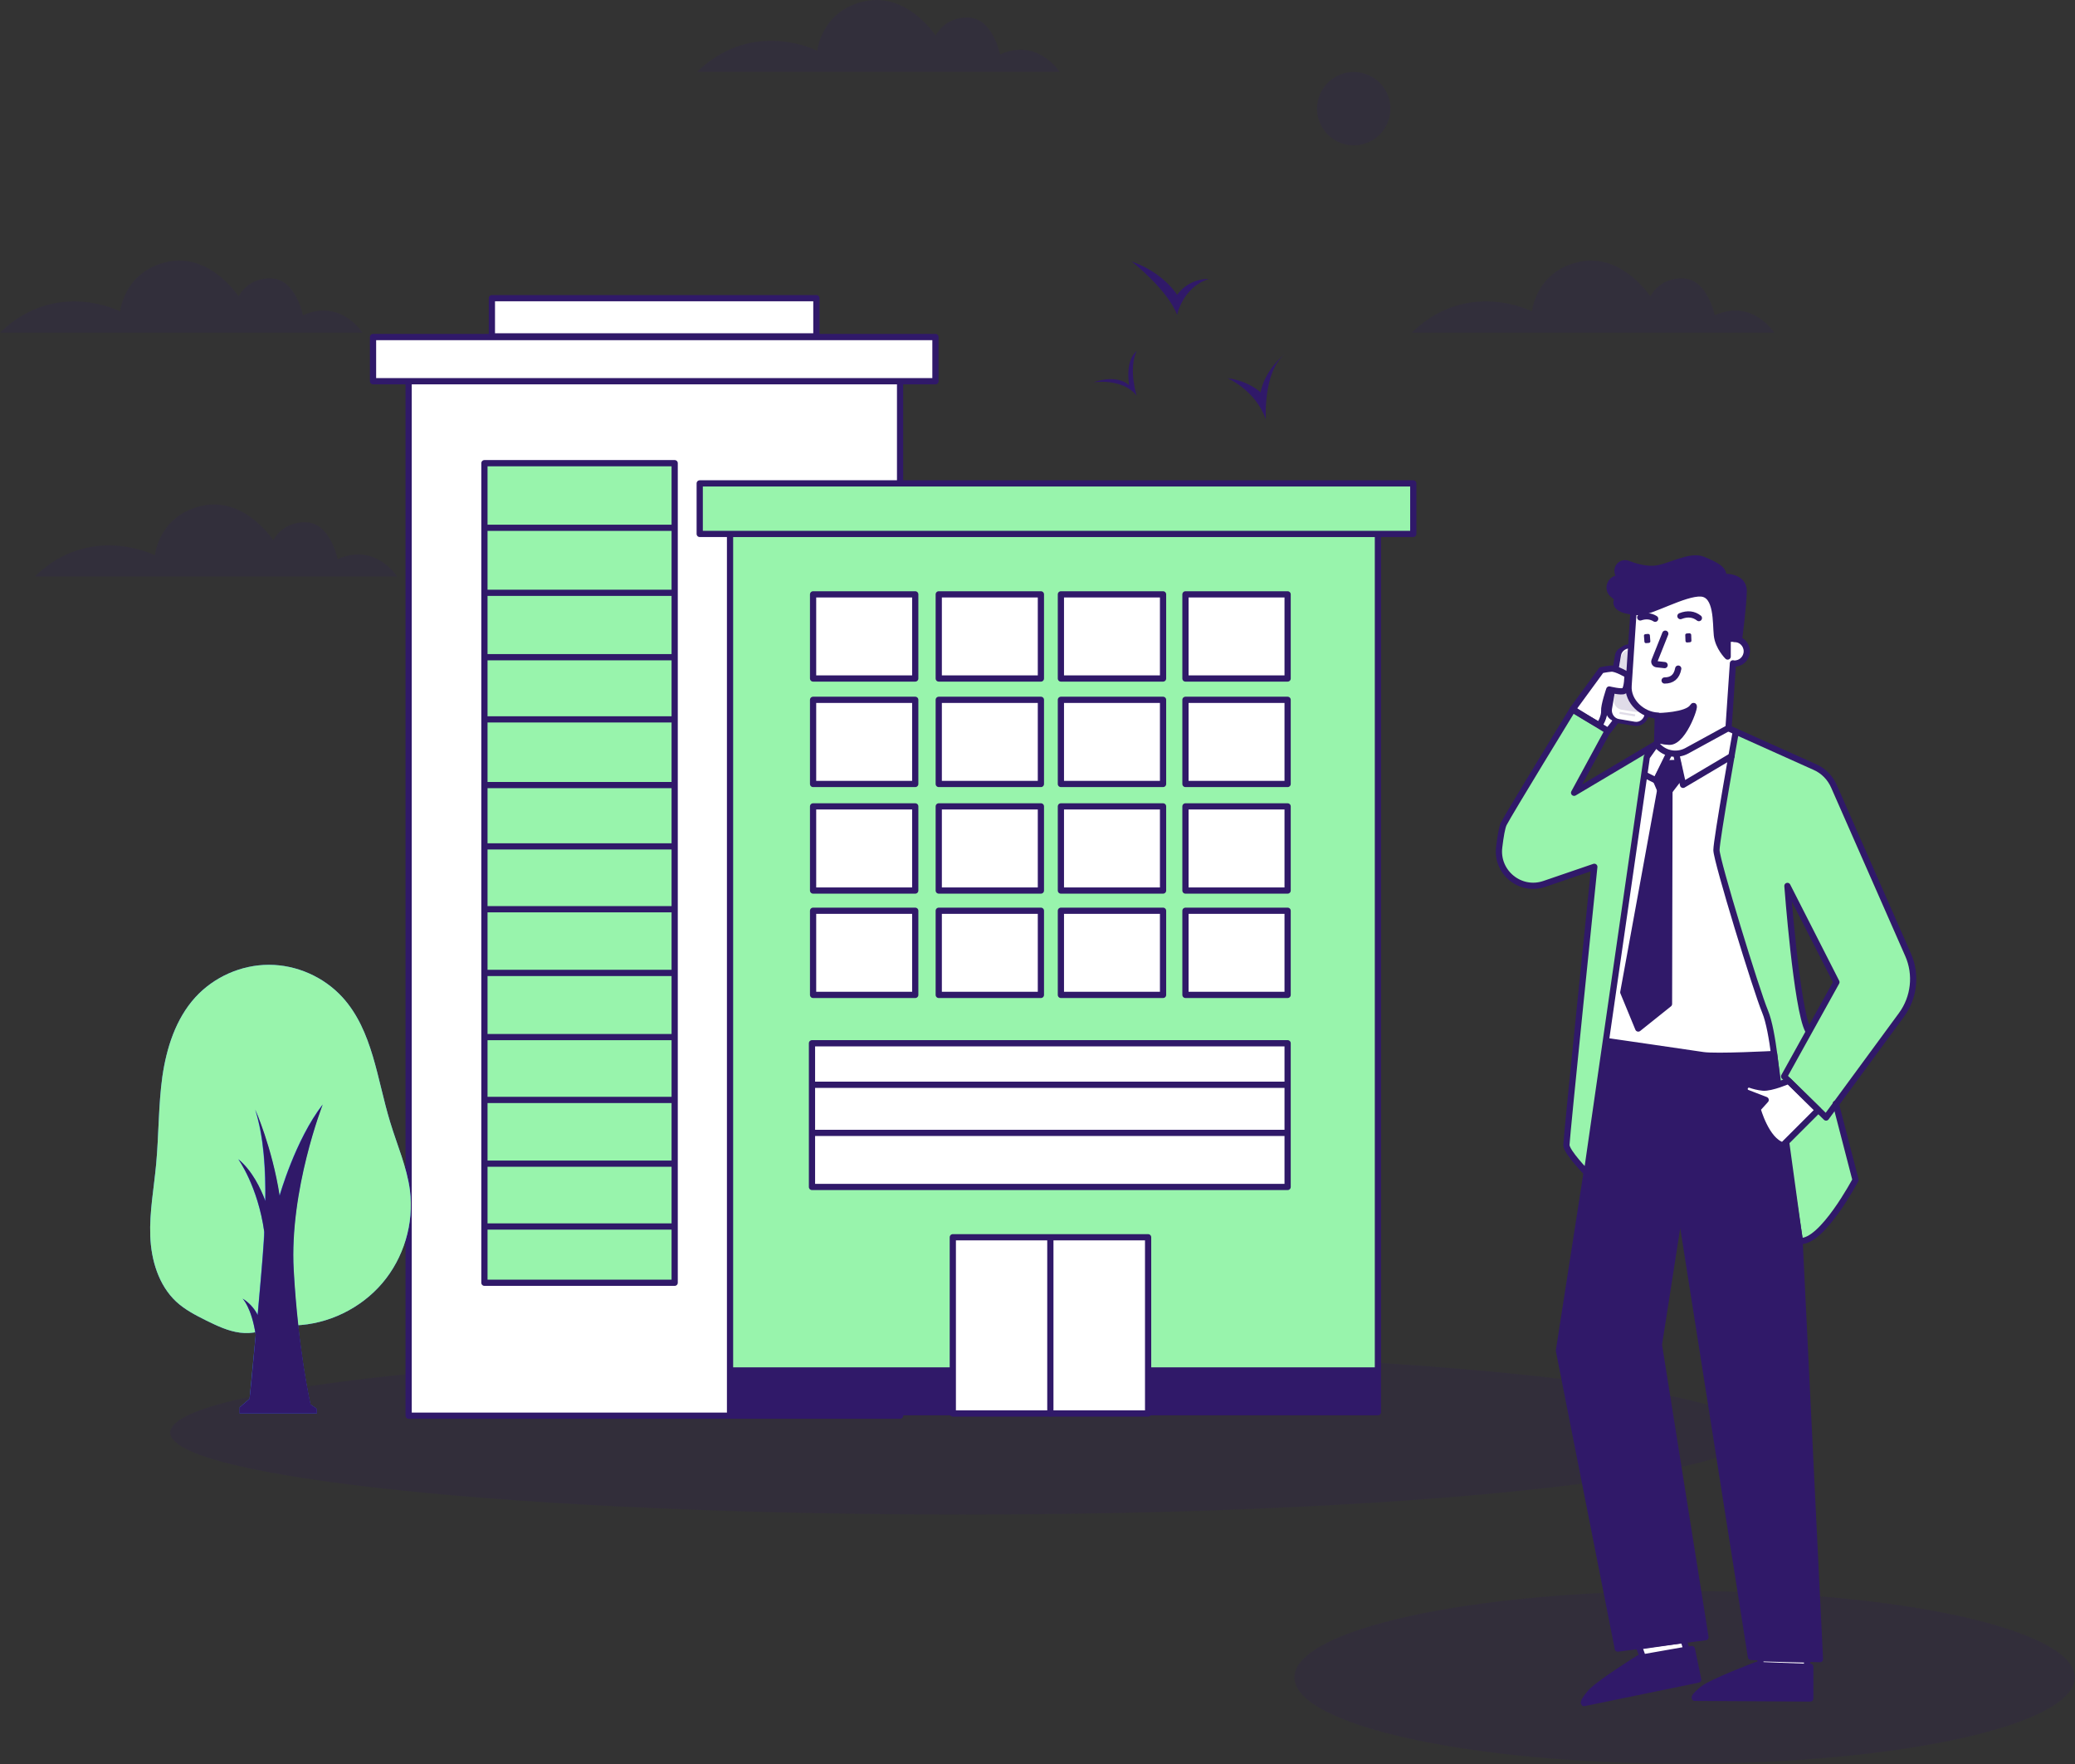
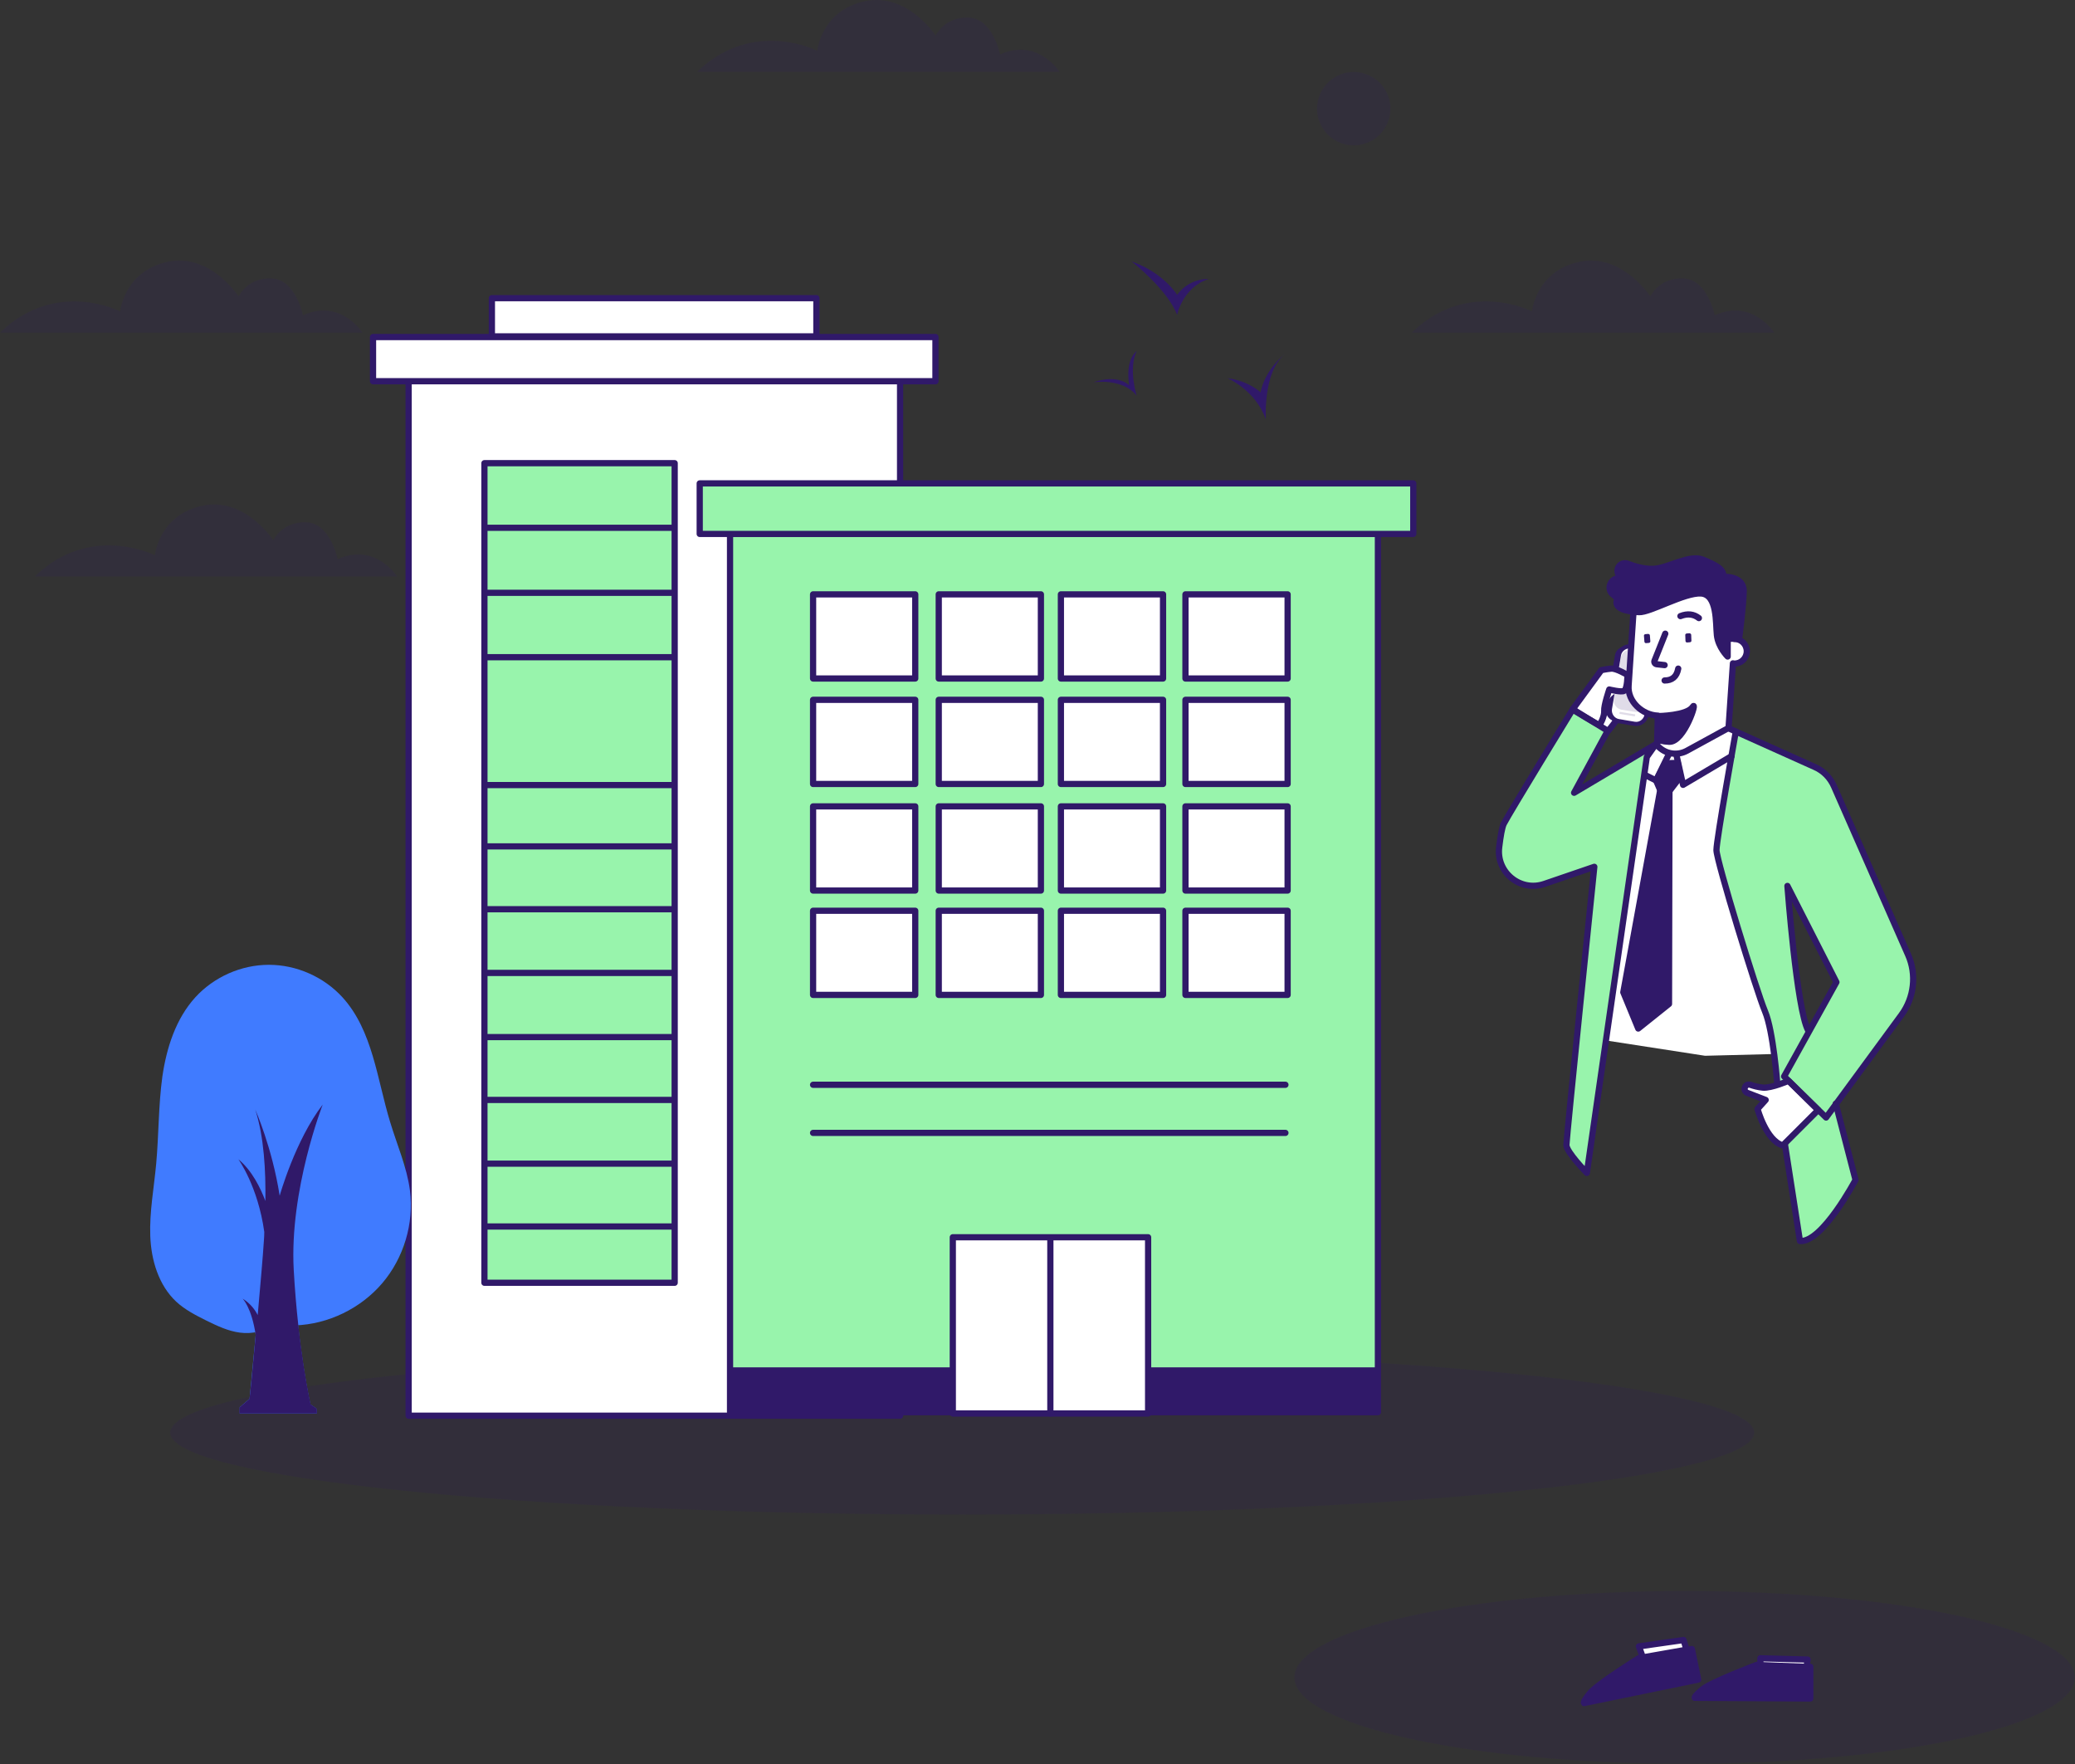
<svg xmlns="http://www.w3.org/2000/svg" width="1000" height="850" viewBox="0 0 1000 850" fill="none">
  <rect x="0" y="0" width="1000" height="850" fill="#333333" stroke="none" />
  <g clip-path="url(#clip0_19_1034)">
    <path opacity="0.15" d="M463.737 729.804C674.535 729.804 845.421 712.123 845.421 690.312C845.421 668.502 674.535 650.821 463.737 650.821C252.939 650.821 82.054 668.502 82.054 690.312C82.054 712.123 252.939 729.804 463.737 729.804Z" fill="#301969" />
    <path opacity="0.15" d="M811.858 849.868C915.708 849.868 999.894 831.239 999.894 808.258C999.894 785.278 915.708 766.649 811.858 766.649C708.009 766.649 623.822 785.278 623.822 808.258C623.822 831.239 708.009 849.868 811.858 849.868Z" fill="#301969" />
    <path d="M433.775 183.695H196.93V682.16H433.775V183.695Z" fill="white" stroke="#301969" stroke-width="3" stroke-miterlimit="10" stroke-linecap="round" stroke-linejoin="round" />
    <path d="M450.82 162.414H179.777V183.695H450.82V162.414Z" fill="white" stroke="#301969" stroke-width="3" stroke-miterlimit="10" stroke-linecap="round" stroke-linejoin="round" />
    <path d="M393.436 143.674H237.057V162.096H393.436V143.674Z" fill="white" stroke="#301969" stroke-width="3" stroke-miterlimit="10" stroke-linecap="round" stroke-linejoin="round" />
    <path d="M325.145 223.187H233.456V618.105H325.145V223.187Z" fill="#98F4AC" stroke="#301969" stroke-width="3" stroke-miterlimit="10" stroke-linecap="round" stroke-linejoin="round" />
    <path d="M234.515 254.314H324.615" stroke="#301969" stroke-width="3" stroke-miterlimit="10" stroke-linecap="round" stroke-linejoin="round" />
    <path d="M234.515 285.654H324.615" stroke="#301969" stroke-width="3" stroke-miterlimit="10" stroke-linecap="round" stroke-linejoin="round" />
    <path d="M234.515 316.675H324.615" stroke="#301969" stroke-width="3" stroke-miterlimit="10" stroke-linecap="round" stroke-linejoin="round" />
-     <path d="M234.515 346.638H324.615" stroke="#301969" stroke-width="3" stroke-miterlimit="10" stroke-linecap="round" stroke-linejoin="round" />
    <path d="M234.515 378.295H324.615" stroke="#301969" stroke-width="3" stroke-miterlimit="10" stroke-linecap="round" stroke-linejoin="round" />
    <path d="M234.515 407.835H324.615" stroke="#301969" stroke-width="3" stroke-miterlimit="10" stroke-linecap="round" stroke-linejoin="round" />
    <path d="M234.515 438.115H324.615" stroke="#301969" stroke-width="3" stroke-miterlimit="10" stroke-linecap="round" stroke-linejoin="round" />
    <path d="M234.515 468.819H324.615" stroke="#301969" stroke-width="3" stroke-miterlimit="10" stroke-linecap="round" stroke-linejoin="round" />
    <path d="M234.515 499.735H324.615" stroke="#301969" stroke-width="3" stroke-miterlimit="10" stroke-linecap="round" stroke-linejoin="round" />
    <path d="M234.515 530.016H324.615" stroke="#301969" stroke-width="3" stroke-miterlimit="10" stroke-linecap="round" stroke-linejoin="round" />
    <path d="M234.515 560.72H324.615" stroke="#301969" stroke-width="3" stroke-miterlimit="10" stroke-linecap="round" stroke-linejoin="round" />
    <path d="M234.515 591.001H324.615" stroke="#301969" stroke-width="3" stroke-miterlimit="10" stroke-linecap="round" stroke-linejoin="round" />
    <path d="M664.055 257.173H351.826V680.466H664.055V257.173Z" fill="#98F4AC" stroke="#301969" stroke-width="3" stroke-miterlimit="10" stroke-linecap="round" stroke-linejoin="round" />
    <path d="M664.373 658.867H351.297V680.466H664.373V658.867Z" fill="#301969" />
    <path d="M591.53 182.213C591.53 182.213 605.082 187.93 610.058 202.118C610.058 202.118 608.576 179.672 618.952 170.778C618.952 170.778 609.529 178.19 607.517 189.095C607.517 189.095 602.223 183.695 591.53 182.213Z" fill="#301969" />
    <path d="M545.368 125.993C545.368 125.993 562.625 139.439 567.284 151.72C567.284 151.72 569.931 138.486 582.424 134.463C582.424 134.463 573.425 133.722 567.284 142.086C567.39 142.192 560.826 131.392 545.368 125.993Z" fill="#301969" />
    <path d="M526.945 184.224C526.945 184.224 541.027 182.001 547.803 190.683C547.803 190.683 543.674 177.872 547.803 169.19C547.803 169.19 542.191 172.79 544.203 185.707C544.203 185.601 538.909 180.095 526.945 184.224Z" fill="#301969" />
    <g opacity="0.15">
      <path d="M335.945 34.621H510.641C510.641 34.621 500.053 17.999 481.949 26.257C481.949 26.257 478.56 8.894 466.808 8.47C455.056 8.047 450.927 17.152 450.927 17.152C450.927 17.152 437.269 -3.917 416.517 0.635C395.765 5.188 393.86 24.457 393.86 24.457C393.86 24.457 362.838 8.576 335.945 34.621Z" fill="#301969" />
      <path d="M16.729 277.819H191.424C191.424 277.819 180.837 261.196 162.732 269.455C162.732 269.455 159.344 252.091 147.591 251.668C135.839 251.244 131.71 260.349 131.71 260.349C131.71 260.349 118.052 239.174 97.3 243.727C76.549 248.28 74.643 267.549 74.643 267.549C74.643 267.549 43.515 251.773 16.729 277.819Z" fill="#301969" />
      <path d="M680.36 160.296H855.055C855.055 160.296 844.468 143.674 826.363 151.932C826.363 151.932 822.975 134.569 811.223 134.145C799.471 133.722 795.341 142.827 795.341 142.827C795.341 142.827 781.683 121.652 760.932 126.204C740.18 130.757 738.274 150.026 738.274 150.026C738.274 150.026 707.147 134.145 680.36 160.296Z" fill="#301969" />
      <path d="M669.605 56.442C671.857 46.94 665.979 37.411 656.477 35.159C646.974 32.907 637.445 38.785 635.194 48.288C632.942 57.79 638.819 67.319 648.322 69.571C657.824 71.822 667.353 65.945 669.605 56.442Z" fill="#301969" />
      <path d="M0 160.296H174.696C174.696 160.296 164.108 143.674 146.003 151.932C146.003 151.932 142.615 134.569 130.863 134.145C119.111 133.722 114.981 142.827 114.981 142.827C114.981 142.827 101.323 121.652 80.572 126.204C59.82 130.757 57.914 150.026 57.914 150.026C57.914 150.026 26.892 134.145 0 160.296Z" fill="#301969" />
    </g>
    <path d="M142.192 638.645C158.179 638.115 173.849 630.492 184.224 618.317C194.6 606.141 199.576 589.518 197.565 573.637C196.082 562.308 191.318 551.615 188.036 540.709C181.683 519.958 179.672 496.665 165.061 480.572C156.061 470.725 142.933 464.902 129.592 464.902C116.252 464.902 103.123 470.725 94.124 480.572C84.701 490.948 80.254 504.923 78.242 518.793C76.337 532.663 76.548 546.744 75.278 560.72C74.219 572.366 71.996 583.907 72.419 595.553C72.843 607.2 76.442 619.27 84.913 627.21C89.148 631.128 94.335 633.775 99.418 636.316C104.606 638.857 109.899 641.398 115.617 642.139C121.334 642.88 127.581 641.715 131.604 637.692C134.145 638.539 139.545 638.751 142.192 638.645Z" fill="#407BFF" />
-     <path d="M142.192 638.645C158.179 638.115 173.849 630.492 184.224 618.317C194.6 606.141 199.576 589.518 197.565 573.637C196.082 562.308 191.318 551.615 188.036 540.709C181.683 519.958 179.672 496.665 165.061 480.572C156.061 470.725 142.933 464.902 129.592 464.902C116.252 464.902 103.123 470.725 94.124 480.572C84.701 490.948 80.254 504.923 78.242 518.793C76.337 532.663 76.548 546.744 75.278 560.72C74.219 572.366 71.996 583.907 72.419 595.553C72.843 607.2 76.442 619.27 84.913 627.21C89.148 631.128 94.335 633.775 99.418 636.316C104.606 638.857 109.899 641.398 115.617 642.139C121.334 642.88 127.581 641.715 131.604 637.692C134.145 638.539 139.545 638.751 142.192 638.645Z" fill="#98F4AC" />
    <path d="M115.511 680.995V678.137L120.275 674.007C120.275 674.007 126.098 615.034 127.051 598.094C128.004 581.154 129.169 554.156 122.922 534.674C122.922 534.674 131.075 552.991 134.674 576.178C134.674 576.178 142.192 549.391 155.426 532.239C155.426 532.239 139.333 573.425 141.45 611.858C143.568 650.185 149.603 676.76 149.603 676.76L152.462 678.666L152.673 681.101H115.511V680.995Z" fill="#407BFF" />
    <path d="M130.227 586.342C130.227 586.342 126.098 567.708 114.77 558.497C114.77 558.497 124.193 571.519 127.369 593.647C130.439 615.776 133.721 601.694 133.721 601.694L130.227 586.342Z" fill="#407BFF" />
    <path d="M125.357 636.633C125.357 636.633 123.875 629.963 116.887 625.728C116.887 625.728 121.228 629.963 123.239 643.303C125.251 656.75 130.227 649.232 130.227 649.232L130.651 641.821L125.357 636.633Z" fill="#407BFF" />
    <path d="M123.239 643.303C121.228 629.857 116.887 625.728 116.887 625.728C120.804 628.163 123.027 631.339 124.192 633.669C125.463 619.375 126.733 605.082 127.157 598.094C127.263 596.718 127.368 595.236 127.368 593.647C124.298 571.519 114.875 558.602 114.875 558.602C121.439 564.002 125.568 572.472 127.898 578.719C128.11 564.214 127.263 547.803 123.027 534.674C123.027 534.674 131.18 552.991 134.78 576.178C134.78 576.178 142.297 549.391 155.531 532.239C155.531 532.239 139.438 573.425 141.556 611.858C143.673 650.185 149.708 676.76 149.708 676.76L152.567 678.666L152.779 681.101H115.404V678.242L120.169 674.113C120.381 674.007 121.757 659.82 123.239 643.303Z" fill="#301969" />
    <path d="M681.101 232.927H337.216V257.279H681.101V232.927Z" fill="#98F4AC" stroke="#301969" stroke-width="3" stroke-miterlimit="10" stroke-linecap="round" stroke-linejoin="round" />
    <path d="M553.308 596.188H459.185V681.101H553.308V596.188Z" fill="white" stroke="#301969" stroke-width="3" stroke-miterlimit="10" stroke-linecap="round" stroke-linejoin="round" />
    <path d="M506.194 597.777V681.101" stroke="#301969" stroke-width="3" stroke-miterlimit="10" stroke-linecap="round" stroke-linejoin="round" />
    <path d="M441.08 286.395H391.848V326.945H441.08V286.395Z" fill="white" stroke="#301969" stroke-width="3" stroke-miterlimit="10" stroke-linecap="round" stroke-linejoin="round" />
    <path d="M501.641 286.395H452.409V326.945H501.641V286.395Z" fill="white" stroke="#301969" stroke-width="3" stroke-miterlimit="10" stroke-linecap="round" stroke-linejoin="round" />
    <path d="M560.508 286.395H511.276V326.945H560.508V286.395Z" fill="white" stroke="#301969" stroke-width="3" stroke-miterlimit="10" stroke-linecap="round" stroke-linejoin="round" />
    <path d="M620.54 286.395H571.308V326.945H620.54V286.395Z" fill="white" stroke="#301969" stroke-width="3" stroke-miterlimit="10" stroke-linecap="round" stroke-linejoin="round" />
    <path d="M441.08 337.215H391.848V377.766H441.08V337.215Z" fill="white" stroke="#301969" stroke-width="3" stroke-miterlimit="10" stroke-linecap="round" stroke-linejoin="round" />
    <path d="M501.641 337.215H452.409V377.766H501.641V337.215Z" fill="white" stroke="#301969" stroke-width="3" stroke-miterlimit="10" stroke-linecap="round" stroke-linejoin="round" />
    <path d="M560.508 337.215H511.276V377.766H560.508V337.215Z" fill="white" stroke="#301969" stroke-width="3" stroke-miterlimit="10" stroke-linecap="round" stroke-linejoin="round" />
    <path d="M620.54 337.215H571.308V377.766H620.54V337.215Z" fill="white" stroke="#301969" stroke-width="3" stroke-miterlimit="10" stroke-linecap="round" stroke-linejoin="round" />
    <path d="M441.08 388.565H391.848V429.116H441.08V388.565Z" fill="white" stroke="#301969" stroke-width="3" stroke-miterlimit="10" stroke-linecap="round" stroke-linejoin="round" />
    <path d="M501.641 388.565H452.409V429.116H501.641V388.565Z" fill="white" stroke="#301969" stroke-width="3" stroke-miterlimit="10" stroke-linecap="round" stroke-linejoin="round" />
    <path d="M560.508 388.565H511.276V429.116H560.508V388.565Z" fill="white" stroke="#301969" stroke-width="3" stroke-miterlimit="10" stroke-linecap="round" stroke-linejoin="round" />
    <path d="M620.54 388.565H571.308V429.116H620.54V388.565Z" fill="white" stroke="#301969" stroke-width="3" stroke-miterlimit="10" stroke-linecap="round" stroke-linejoin="round" />
    <path d="M441.08 438.857H391.848V479.407H441.08V438.857Z" fill="white" stroke="#301969" stroke-width="3" stroke-miterlimit="10" stroke-linecap="round" stroke-linejoin="round" />
    <path d="M501.641 438.857H452.409V479.407H501.641V438.857Z" fill="white" stroke="#301969" stroke-width="3" stroke-miterlimit="10" stroke-linecap="round" stroke-linejoin="round" />
    <path d="M560.508 438.857H511.276V479.407H560.508V438.857Z" fill="white" stroke="#301969" stroke-width="3" stroke-miterlimit="10" stroke-linecap="round" stroke-linejoin="round" />
    <path d="M620.54 438.857H571.308V479.407H620.54V438.857Z" fill="white" stroke="#301969" stroke-width="3" stroke-miterlimit="10" stroke-linecap="round" stroke-linejoin="round" />
-     <path d="M620.54 502.7H391.318V571.943H620.54V502.7Z" fill="white" stroke="#301969" stroke-width="3" stroke-miterlimit="10" stroke-linecap="round" stroke-linejoin="round" />
    <path d="M391.848 522.71H619.481" stroke="#301969" stroke-width="3" stroke-miterlimit="10" stroke-linecap="round" stroke-linejoin="round" />
    <path d="M391.848 545.897H619.481" stroke="#301969" stroke-width="3" stroke-miterlimit="10" stroke-linecap="round" stroke-linejoin="round" />
    <path d="M836.633 352.568L873.69 369.296C873.69 369.296 876.76 371.202 880.678 374.378C884.595 377.554 892.642 399.153 892.642 399.153L905.982 428.692C905.982 428.692 918.687 457.279 920.487 462.573C922.393 467.867 921.652 475.807 921.652 477.395C921.652 478.984 917.946 486.395 917.946 486.395L884.807 531.816L894.442 568.131C894.442 568.131 891.159 572.684 887.983 579.037C884.807 585.389 876.337 593.542 874.96 594.812C873.69 595.977 870.09 597.882 868.078 597.988C866.067 598.094 857.067 522.287 857.067 522.287C857.067 522.287 852.832 495.077 852.832 494.23C852.832 493.383 827.951 414.082 827.951 414.082C827.951 414.082 827.21 410.164 826.998 409.317C826.893 408.47 836.633 352.568 836.633 352.568ZM869.349 491.053L871.572 497.406L884.701 474.007C884.701 474.007 862.996 425.728 861.62 428.587C860.244 435.468 869.349 491.053 869.349 491.053Z" fill="#98F4AC" />
    <path d="M779.672 346.215L774.484 352.356L768.131 346.427L773.002 336.263L779.672 346.215Z" fill="white" />
    <path d="M884.701 531.816L894.23 568.555C894.23 568.555 878.137 598.941 867.443 597.988L860.138 550.979" stroke="#301969" stroke-width="3" stroke-miterlimit="10" stroke-linecap="round" stroke-linejoin="round" />
    <path d="M872.419 803.176L846.691 802.223C846.691 802.223 824.775 810.482 820.54 813.976C816.305 817.47 816.729 818.105 816.729 818.105L872.419 818.422V803.176Z" fill="#301969" stroke="#301969" stroke-width="3" stroke-miterlimit="10" stroke-linecap="round" stroke-linejoin="round" />
    <path d="M815.352 794.6L789.73 799.047C789.73 799.047 769.72 811.54 766.226 815.881C762.732 820.116 763.367 820.646 763.367 820.646L818.423 809.317L815.352 794.6Z" fill="#301969" stroke="#301969" stroke-width="3" stroke-miterlimit="10" stroke-linecap="round" stroke-linejoin="round" />
    <path d="M870.619 803.176L871.149 799.682L848.385 799.047V802.329L870.619 803.176Z" fill="white" stroke="#301969" stroke-width="3" stroke-miterlimit="10" stroke-linecap="round" stroke-linejoin="round" />
    <path d="M812.811 794.918L811.329 790.259L789.836 793.33L791.742 798.624L812.811 794.918Z" fill="white" stroke="#301969" stroke-width="3" stroke-miterlimit="10" stroke-linecap="round" stroke-linejoin="round" />
    <path d="M775.119 352.038C775.119 352.038 783.272 342.509 780.837 341.768C778.296 341.133 773.955 338.909 773.955 338.909" stroke="#301969" stroke-width="3" stroke-miterlimit="10" stroke-linecap="round" stroke-linejoin="round" />
    <path d="M785.707 348.756L778.189 347.485C775.437 347.062 773.531 344.309 773.954 341.556L778.295 315.723C778.719 312.97 781.472 311.064 784.224 311.488L791.742 312.758C794.494 313.182 796.4 315.934 795.977 318.687L791.636 344.521C791.212 347.38 788.565 349.285 785.707 348.756Z" fill="#301969" />
    <path d="M787.612 348.756L780.095 347.485C777.342 347.062 775.437 344.309 775.86 341.556L780.201 315.723C780.625 312.97 783.377 311.064 786.13 311.488L793.647 312.758C796.4 313.182 798.306 315.934 797.882 318.687L793.542 344.521C793.012 347.38 790.365 349.285 787.612 348.756Z" fill="white" stroke="#301969" stroke-width="2" stroke-miterlimit="10" stroke-linecap="round" stroke-linejoin="round" />
    <path opacity="0.15" d="M788.036 343.039L781.472 341.98C779.036 341.556 777.448 339.227 777.766 336.792L781.154 316.781C781.577 314.346 783.907 312.758 786.342 313.076L792.906 314.134C795.341 314.558 796.93 316.887 796.612 319.322L793.224 339.333C792.8 341.768 790.471 343.462 788.036 343.039Z" fill="#301969" />
    <path opacity="0.15" d="M787.824 344.203L780.837 343.039C780.625 343.039 780.519 343.145 780.519 343.25L780.413 343.674C780.413 343.886 780.519 343.992 780.625 343.992L787.613 345.156C787.824 345.156 787.93 345.05 787.93 344.944L788.036 344.521C788.142 344.415 788.036 344.203 787.824 344.203Z" fill="#301969" />
    <path d="M837.798 308.205L832.61 307.888L824.987 286.077L813.764 284.913L787.612 294.442L784.966 331.922C784.966 331.922 787.083 343.356 797.777 344.627C808.47 345.791 798.729 357.12 798.729 357.12L797.247 360.296L793.436 365.273L773.743 501.323L821.705 508.735L854.95 507.888L851.985 490.842C851.985 490.842 828.057 420.116 827.316 409.635C827.316 409.635 828.057 403.388 828.904 398.094C829.751 392.695 836.739 352.567 836.739 352.567L833.245 350.979C833.245 350.979 833.033 350.979 833.033 350.132C833.033 349.179 835.151 319.746 835.151 319.746C835.151 319.746 837.692 320.064 839.28 318.793C840.868 317.523 841.503 315.934 841.503 315.934C841.503 315.934 842.35 313.076 840.974 310.746C839.915 309.158 837.798 308.205 837.798 308.205Z" fill="white" />
-     <path d="M854.95 507.888C854.95 507.888 826.998 509.37 820.752 508.417C814.505 507.464 774.272 501.641 774.272 501.641L766.225 554.897L751.297 650.821L779.672 794.389L821.916 788.883L799.471 647.962L809.741 582.107L843.833 798.412L877.078 799.471L867.231 597.141L854.95 507.888Z" fill="#301969" stroke="#301969" stroke-width="3" stroke-miterlimit="10" stroke-linecap="round" stroke-linejoin="round" />
    <path d="M876.549 535.204L858.655 551.932C858.655 551.932 851.456 546.215 849.868 542.192C848.28 538.168 846.903 534.357 846.903 534.357L850.821 530.016C850.821 530.016 841.609 526.84 841.186 526.204C840.762 525.569 840.021 523.028 842.033 522.922C844.045 522.816 846.586 523.875 849.127 523.875C851.774 523.875 862.149 521.016 862.149 521.016L876.549 535.204Z" fill="white" />
    <path d="M856.538 522.393C856.538 522.393 854.632 496.877 850.609 487.348C846.585 477.819 827.21 414.717 827.21 409.635C827.21 404.553 836.527 352.568 836.527 352.568" stroke="#301969" stroke-width="3" stroke-miterlimit="10" stroke-linecap="round" stroke-linejoin="round" />
-     <path d="M784.013 324.934L777.554 321.969L771.837 322.816L757.967 341.768C757.967 341.768 770.249 349.709 771.308 348.756C772.366 347.803 773.955 342.192 773.531 341.345C773.213 340.498 775.013 332.239 775.543 332.133C776.072 332.028 782.319 333.722 782.742 332.769C783.166 331.816 784.754 328.745 784.013 324.934Z" fill="white" />
+     <path d="M784.013 324.934L777.554 321.969L771.837 322.816L757.967 341.768C757.967 341.768 770.249 349.709 771.308 348.756C772.366 347.803 773.955 342.192 773.531 341.345C776.072 332.028 782.319 333.722 782.742 332.769C783.166 331.816 784.754 328.745 784.013 324.934Z" fill="white" />
    <path d="M797.988 358.602L793.647 364.743L764.743 565.167C764.743 565.167 754.897 555.109 754.897 551.72C754.897 548.332 768.343 417.681 768.343 417.681L744.203 425.94C732.663 429.857 721.016 420.328 722.499 408.258C723.134 402.965 723.875 398.624 724.722 396.93C727.369 391.742 757.967 341.768 757.967 341.768L774.801 352.144L758.602 382.001L797.988 358.602Z" fill="#98F4AC" stroke="#301969" stroke-width="3" stroke-miterlimit="10" stroke-linecap="round" stroke-linejoin="round" />
    <path d="M784.33 325.251C784.33 325.251 778.931 321.969 776.496 322.181C774.166 322.393 771.731 322.922 771.731 322.922L757.861 341.874C757.861 341.874 770.672 349.709 770.884 349.391C771.096 349.179 773.319 345.156 773.108 342.615C772.896 339.968 775.543 332.239 775.543 332.239C775.543 332.239 781.578 333.722 782.742 332.875C784.33 331.71 784.33 325.251 784.33 325.251Z" stroke="#301969" stroke-width="3" stroke-miterlimit="10" stroke-linecap="round" stroke-linejoin="round" />
    <path d="M802.541 305.347L797.353 318.37C797.035 319.111 797.565 319.958 798.412 320.064L802.223 320.487" stroke="#301969" stroke-width="3" stroke-miterlimit="10" stroke-linecap="round" stroke-linejoin="round" />
    <path d="M799.259 345.05C799.259 345.05 812.917 344.839 815.67 340.709C818.422 336.58 811.752 357.755 804.447 357.438C797.141 357.12 798.941 355.003 798.941 355.003L799.259 345.05Z" fill="#301969" stroke="#301969" stroke-width="3" stroke-miterlimit="10" stroke-linecap="round" stroke-linejoin="round" />
    <path d="M808.787 322.181C808.046 326.204 805.717 327.898 802.223 327.898" stroke="#301969" stroke-width="3" stroke-miterlimit="10" stroke-linecap="round" stroke-linejoin="round" />
    <path d="M818.74 297.83C816.305 295.924 813.341 295.5 809.847 296.877" stroke="#301969" stroke-width="3" stroke-miterlimit="10" stroke-linecap="round" stroke-linejoin="round" />
-     <path d="M797.671 298.147C795.659 296.877 793.224 296.559 790.471 297.512" stroke="#301969" stroke-width="3" stroke-miterlimit="10" stroke-linecap="round" stroke-linejoin="round" />
    <path d="M832.61 307.888V316.358C832.61 316.358 828.057 311.911 827.422 306.088C826.787 300.265 827.739 286.501 819.799 285.971C811.858 285.442 795.13 295.289 789.836 294.971C784.436 294.653 776.919 293.489 779.566 288.301L777.342 286.501C775.86 285.336 775.331 283.43 775.966 281.63C776.707 279.513 778.931 278.242 781.048 278.772L781.789 278.984L780.519 277.607C779.248 276.231 779.142 274.113 780.413 272.631C781.472 271.466 783.06 271.043 784.542 271.678C787.295 272.737 792.271 274.325 796.824 274.113C803.917 273.796 814.187 267.02 820.646 269.666C827.104 272.313 830.916 274.325 830.492 277.925C830.492 277.925 840.55 277.29 840.339 285.019C840.127 292.853 838.115 307.782 838.115 307.782H832.61V307.888Z" fill="#301969" stroke="#301969" stroke-width="3" stroke-miterlimit="10" stroke-linecap="round" stroke-linejoin="round" />
    <path d="M814.187 305.135L812.917 305.241C812.493 305.241 812.07 305.664 812.176 306.088L812.282 308.841C812.282 309.264 812.705 309.688 813.129 309.582L814.399 309.476C814.823 309.476 815.246 309.052 815.14 308.629L815.034 305.876C815.034 305.558 814.611 305.135 814.187 305.135Z" fill="#301969" />
    <path d="M794.283 305.453L793.012 305.558C792.588 305.558 792.165 305.982 792.271 306.405L792.483 309.158C792.483 309.582 792.906 310.005 793.33 309.899L794.6 309.794C795.024 309.794 795.447 309.37 795.341 308.947L795.13 306.194C795.13 305.77 794.706 305.453 794.283 305.453Z" fill="#301969" />
    <path d="M784.86 330.439L787.083 296.983C787.613 289.465 794.071 283.642 801.694 284.171L823.611 285.654C831.128 286.183 836.951 292.642 836.422 300.265L835.892 307.888C839.174 307.888 841.821 310.535 841.821 313.817C841.821 317.099 839.174 319.746 835.892 319.746C835.68 319.746 835.363 319.746 835.151 319.64L834.198 333.616L833.034 350.768L812.917 361.779C808.576 364.108 803.282 363.473 799.683 360.191L798.624 359.238L798.941 344.839C791.424 344.521 784.331 337.957 784.86 330.439Z" stroke="#301969" stroke-width="3" stroke-miterlimit="10" stroke-linecap="round" stroke-linejoin="round" />
    <path d="M861.937 520.805C861.937 520.805 853.679 524.404 849.656 524.087C847.326 523.875 844.997 523.24 843.515 522.71C842.456 522.393 841.397 522.816 840.974 523.875C840.444 524.934 840.974 526.204 842.138 526.628L850.926 530.016L847.009 534.357C847.009 534.357 851.138 549.603 859.184 551.932L876.23 534.886L861.937 520.805Z" stroke="#301969" stroke-width="3" stroke-miterlimit="10" stroke-linecap="round" stroke-linejoin="round" />
    <path d="M871.36 496.453C865.855 486.183 861.408 426.893 861.408 426.893L885.018 473.266L859.82 518.687L880.042 538.486L916.358 489.042C922.499 480.678 923.769 469.561 919.534 460.032L883.854 378.931C882.054 374.801 878.772 371.413 874.643 369.614L833.139 350.979" stroke="#301969" stroke-width="3" stroke-miterlimit="10" stroke-linecap="round" stroke-linejoin="round" />
    <path d="M807.94 363.896L811.117 378.19L834.515 364.32" stroke="#301969" stroke-width="3" stroke-miterlimit="10" stroke-linecap="round" stroke-linejoin="round" />
    <path d="M804.447 363.049L798.094 376.072L792.8 373.425" stroke="#301969" stroke-width="3" stroke-miterlimit="10" stroke-linecap="round" stroke-linejoin="round" />
    <path d="M808.576 367.602L802.435 367.814L798.094 376.072L800.106 380.731L804.553 381.154L809.847 374.272L808.576 367.602Z" fill="#301969" stroke="#301969" stroke-width="3" stroke-miterlimit="10" stroke-linecap="round" stroke-linejoin="round" />
    <path d="M804.553 381.26L804.341 483.748L789.518 495.606L782.319 478.137L800.106 380.731L804.553 381.26Z" fill="#301969" stroke="#301969" stroke-width="3" stroke-miterlimit="10" stroke-linecap="round" stroke-linejoin="round" />
  </g>
  <defs>
    <clipPath id="clip0_19_1034">
      <rect width="1000" height="849.868" fill="white" />
    </clipPath>
  </defs>
</svg>